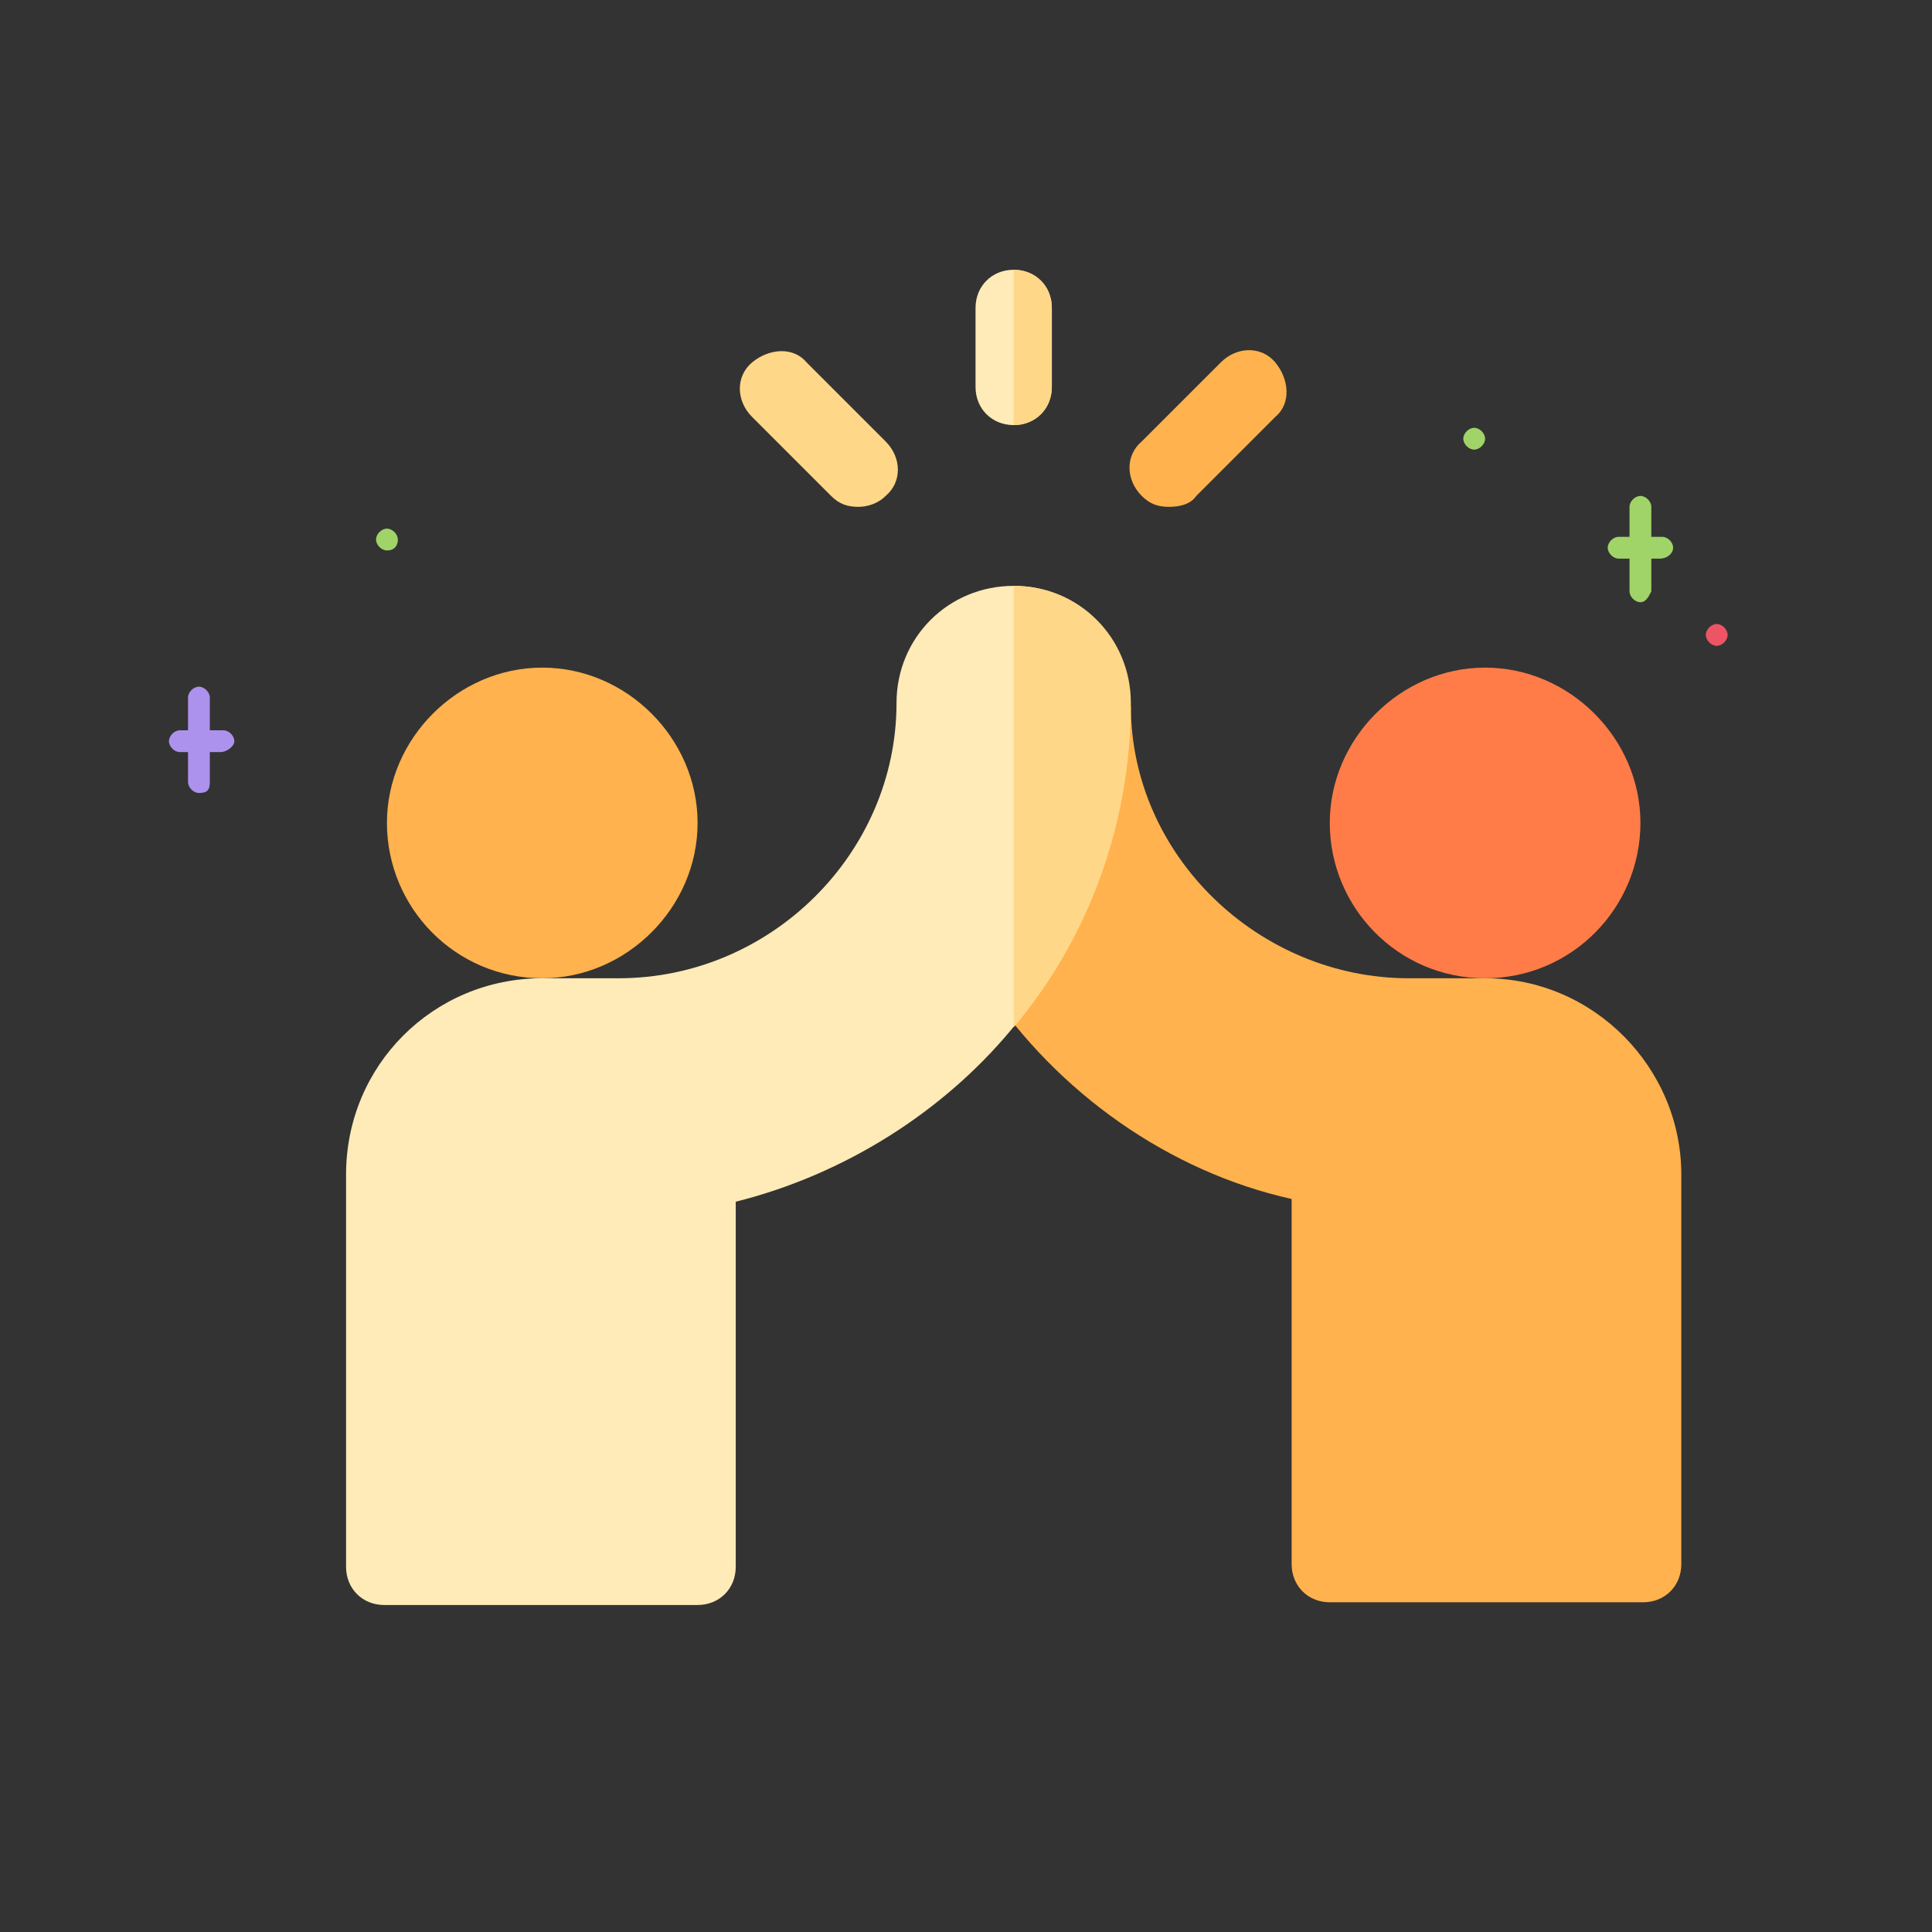
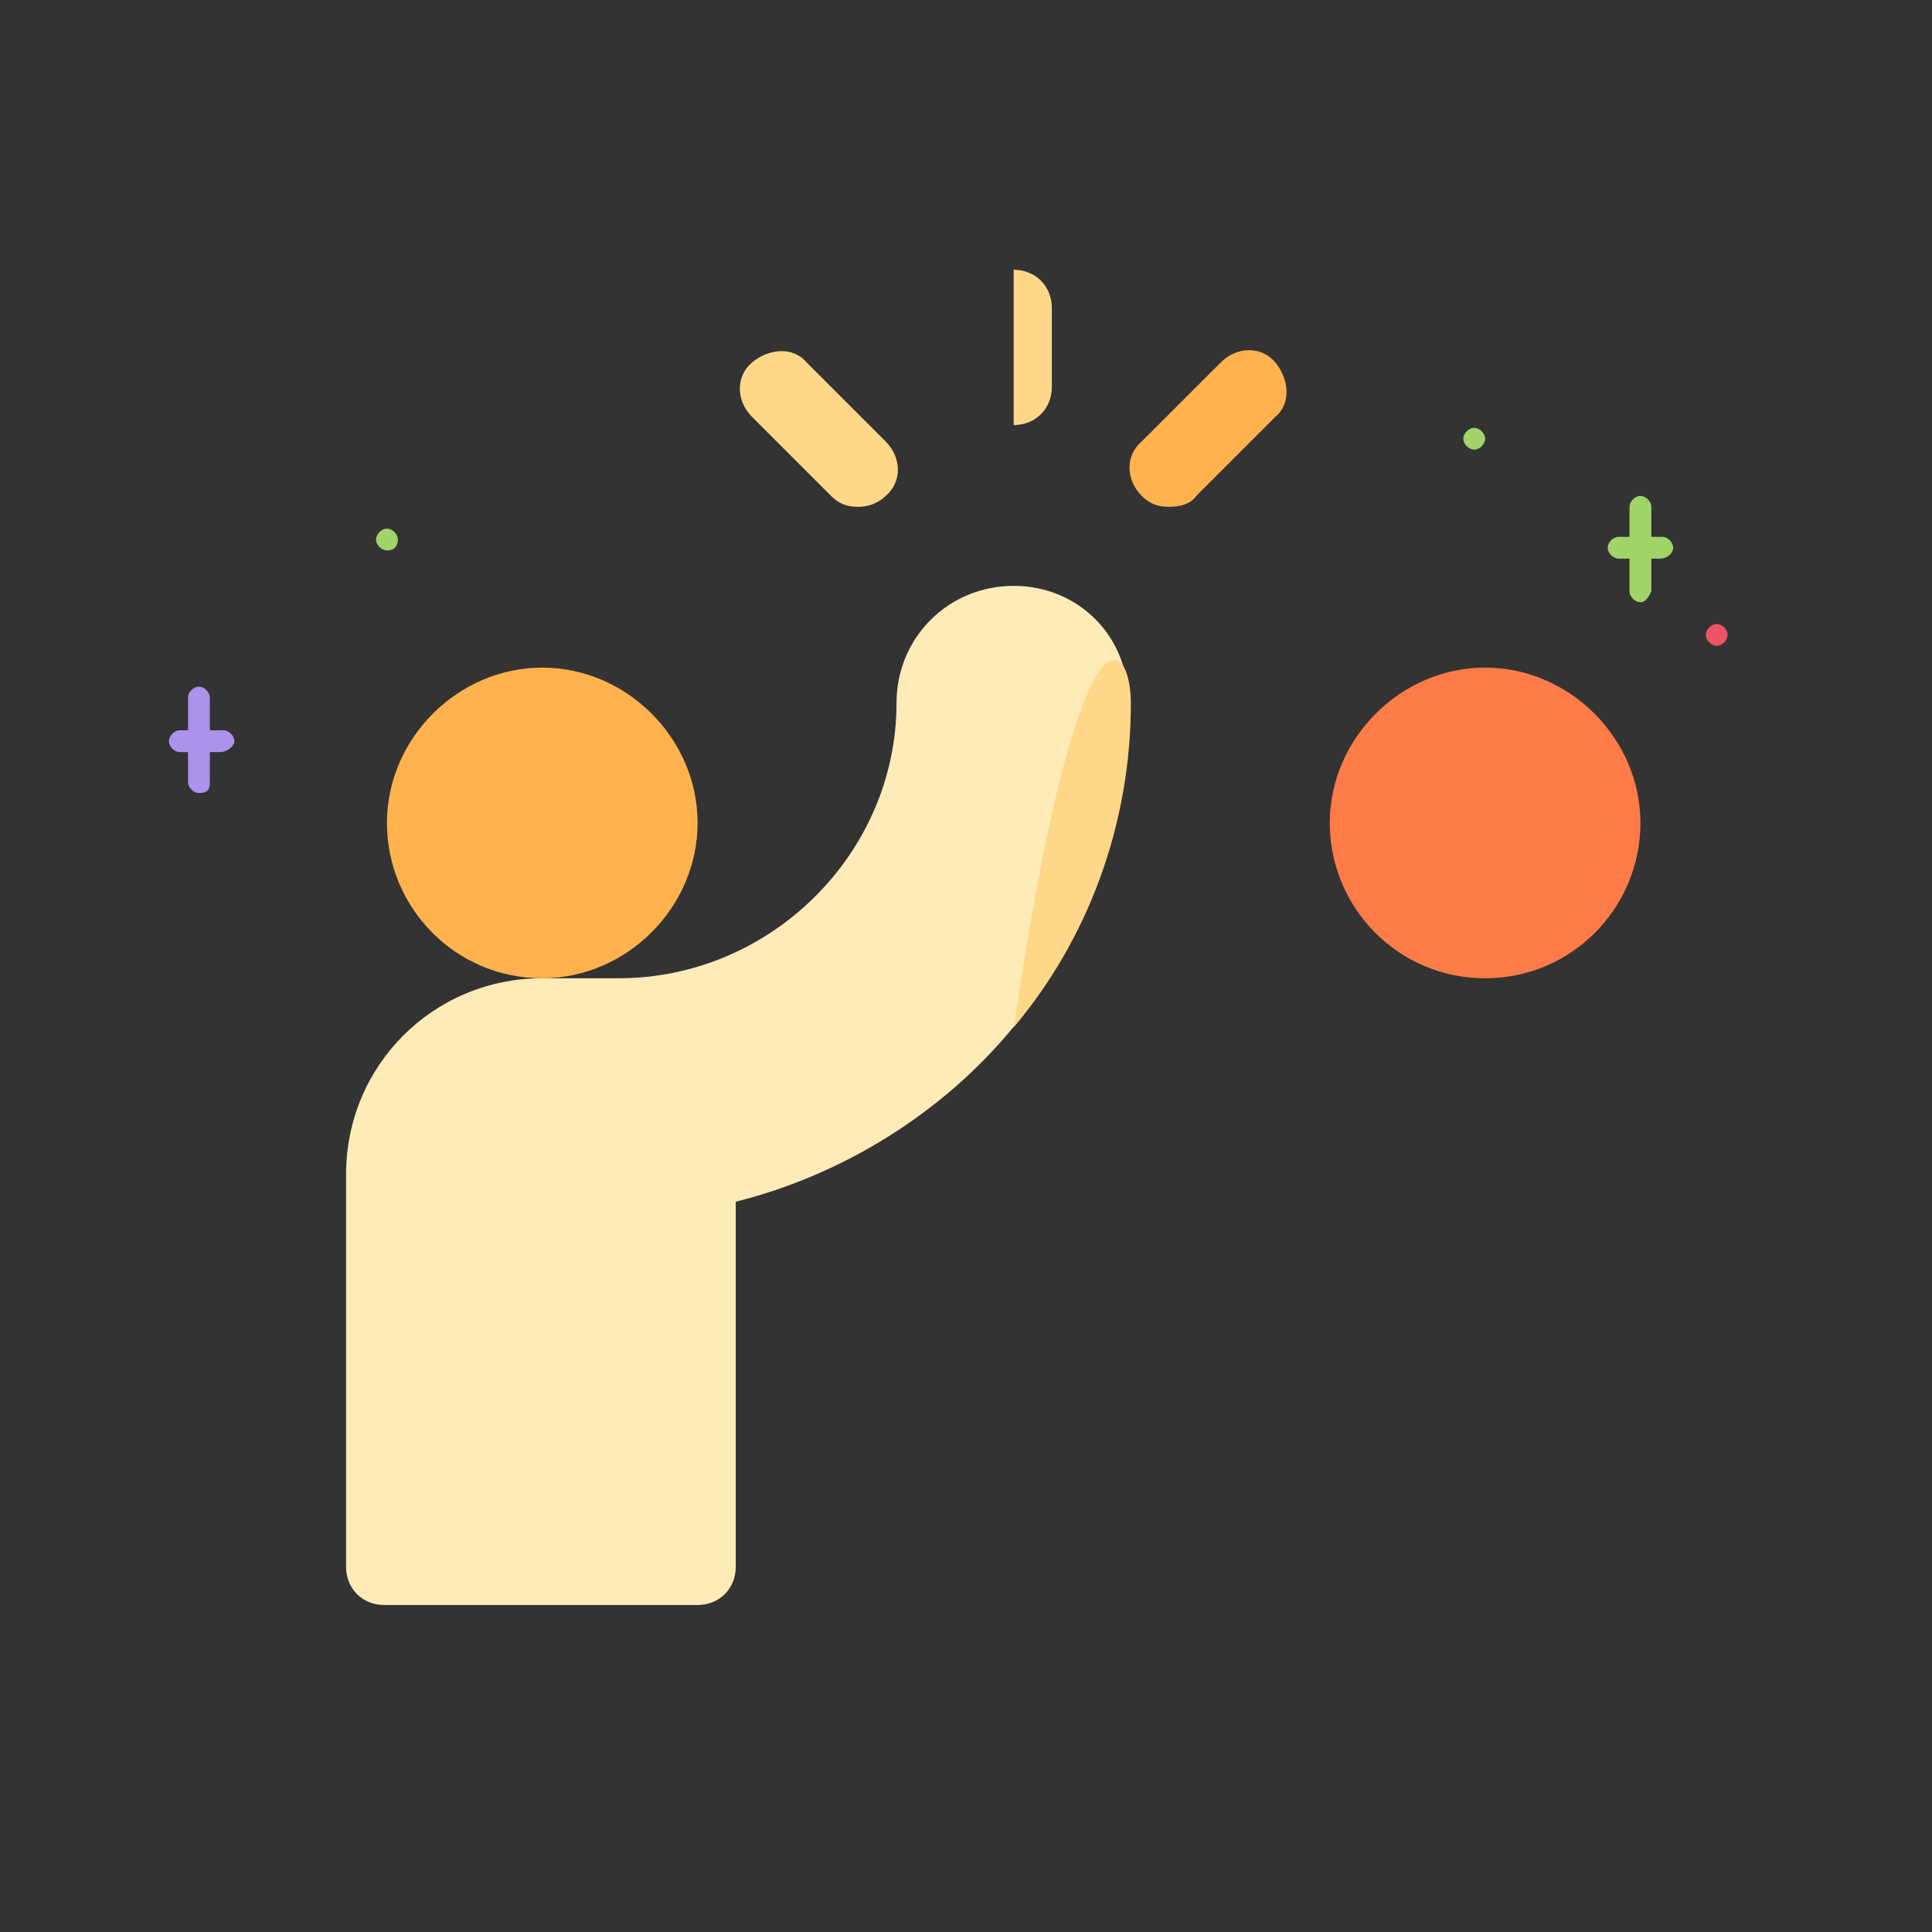
<svg xmlns="http://www.w3.org/2000/svg" version="1.1" id="图层_1" x="0px" y="0px" viewBox="0 0 70.9 70.9" style="enable-background:new 0 0 70.9 70.9;" xml:space="preserve">
  <rect x="0" y="0" width="70.9" height="70.9" fill="#333333" stroke="none" />
  <style type="text/css">
	.st0{fill:#FF7C48;}
	.st1{fill:#FFB24D;}
	.st2{fill:#FFEBB7;}
	.st3{fill:#FFD788;}
	.st4{fill:#A0D468;}
	.st5{fill:#AC92EC;}
	.st6{fill:#ED5565;}
</style>
  <g transform="translate(12 12)">
    <path class="st0" d="M42.5,23.9c-3.2,0-5.7-2.6-5.7-5.7s2.6-5.7,5.7-5.7c3.1,0,5.7,2.6,5.7,5.7S45.7,23.9,42.5,23.9z" />
-     <path class="st1" d="M42.5,23.9h-2.8c-5.5,0-10.2-4.5-10.2-10l-5.3,10.3c2.6,3.9,6.7,6.8,11.2,7.8v13.4c0,0.8,0.6,1.4,1.4,1.4h11.5   c0.8,0,1.4-0.6,1.4-1.4V31.1C49.7,27.2,46.5,23.9,42.5,23.9z" />
-     <path class="st2" d="M26.6-0.7v2.9c0,0.8-0.6,1.4-1.4,1.4S23.8,3,23.8,2.2v-2.9c0-0.8,0.6-1.4,1.4-1.4S26.6-1.5,26.6-0.7z" />
    <path class="st1" d="M30.9,6.6c-0.4,0-0.7-0.1-1-0.4c-0.6-0.6-0.6-1.5,0-2l2.9-2.9c0.6-0.6,1.5-0.6,2,0s0.6,1.5,0,2l-2.9,2.9   C31.7,6.5,31.3,6.6,30.9,6.6z" />
    <path class="st3" d="M19.5,6.6c-0.4,0-0.7-0.1-1-0.4l-2.9-2.9c-0.6-0.6-0.6-1.5,0-2s1.5-0.6,2,0l2.9,2.9c0.6,0.6,0.6,1.5,0,2   C20.2,6.5,19.8,6.6,19.5,6.6z" />
    <path class="st1" d="M7.9,23.9c-3.2,0-5.7-2.6-5.7-5.7s2.6-5.7,5.7-5.7s5.7,2.6,5.7,5.7S11,23.9,7.9,23.9z" />
    <path class="st2" d="M25.2,9.5c-2.4,0-4.3,1.9-4.3,4.3c0,5.5-4.6,10.1-10.2,10.1H7.9c-4,0-7.2,3.2-7.2,7.2v14.4   c0,0.8,0.6,1.4,1.4,1.4h11.5c0.8,0,1.4-0.6,1.4-1.4V32.1c4-1,7.6-3.3,10.1-6.3c2.7-3.2,4.3-7.4,4.3-11.9   C29.5,11.4,27.6,9.5,25.2,9.5z" />
-     <path class="st3" d="M29.5,13.8c0,4.5-1.6,8.7-4.3,11.9V9.5C27.6,9.5,29.5,11.4,29.5,13.8z" />
+     <path class="st3" d="M29.5,13.8c0,4.5-1.6,8.7-4.3,11.9C27.6,9.5,29.5,11.4,29.5,13.8z" />
    <path class="st3" d="M25.2,3.6v-5.7c0.8,0,1.4,0.6,1.4,1.4v2.9C26.6,3,26,3.6,25.2,3.6z" />
  </g>
  <path class="st4" d="M54.1,16.5c-0.2,0-0.4-0.2-0.4-0.4c0-0.2,0.2-0.4,0.4-0.4l0,0c0.2,0,0.4,0.2,0.4,0.4  C54.5,16.3,54.3,16.5,54.1,16.5z" />
  <path class="st4" d="M14.2,20.2c-0.2,0-0.4-0.2-0.4-0.4s0.2-0.4,0.4-0.4l0,0c0.2,0,0.4,0.2,0.4,0.4S14.5,20.2,14.2,20.2z" />
  <path class="st5" d="M7.3,29.1c-0.2,0-0.4-0.2-0.4-0.4v-3.1c0-0.2,0.2-0.4,0.4-0.4c0.2,0,0.4,0.2,0.4,0.4v3.1  C7.7,29,7.6,29.1,7.3,29.1z" />
  <path class="st5" d="M8.1,27.6H6.6c-0.2,0-0.4-0.2-0.4-0.4s0.2-0.4,0.4-0.4h1.6c0.2,0,0.4,0.2,0.4,0.4S8.3,27.6,8.1,27.6z" />
  <path class="st6" d="M63,23.7c-0.2,0-0.4-0.2-0.4-0.4s0.2-0.4,0.4-0.4l0,0c0.2,0,0.4,0.2,0.4,0.4S63.2,23.7,63,23.7z" />
  <path class="st4" d="M60.2,22.1c-0.2,0-0.4-0.2-0.4-0.4v-3.1c0-0.2,0.2-0.4,0.4-0.4s0.4,0.2,0.4,0.4v3.1  C60.5,21.9,60.4,22.1,60.2,22.1z" />
  <path class="st4" d="M60.9,20.5h-1.5c-0.2,0-0.4-0.2-0.4-0.4s0.2-0.4,0.4-0.4H61c0.2,0,0.4,0.2,0.4,0.4S61.2,20.5,60.9,20.5z" />
</svg>